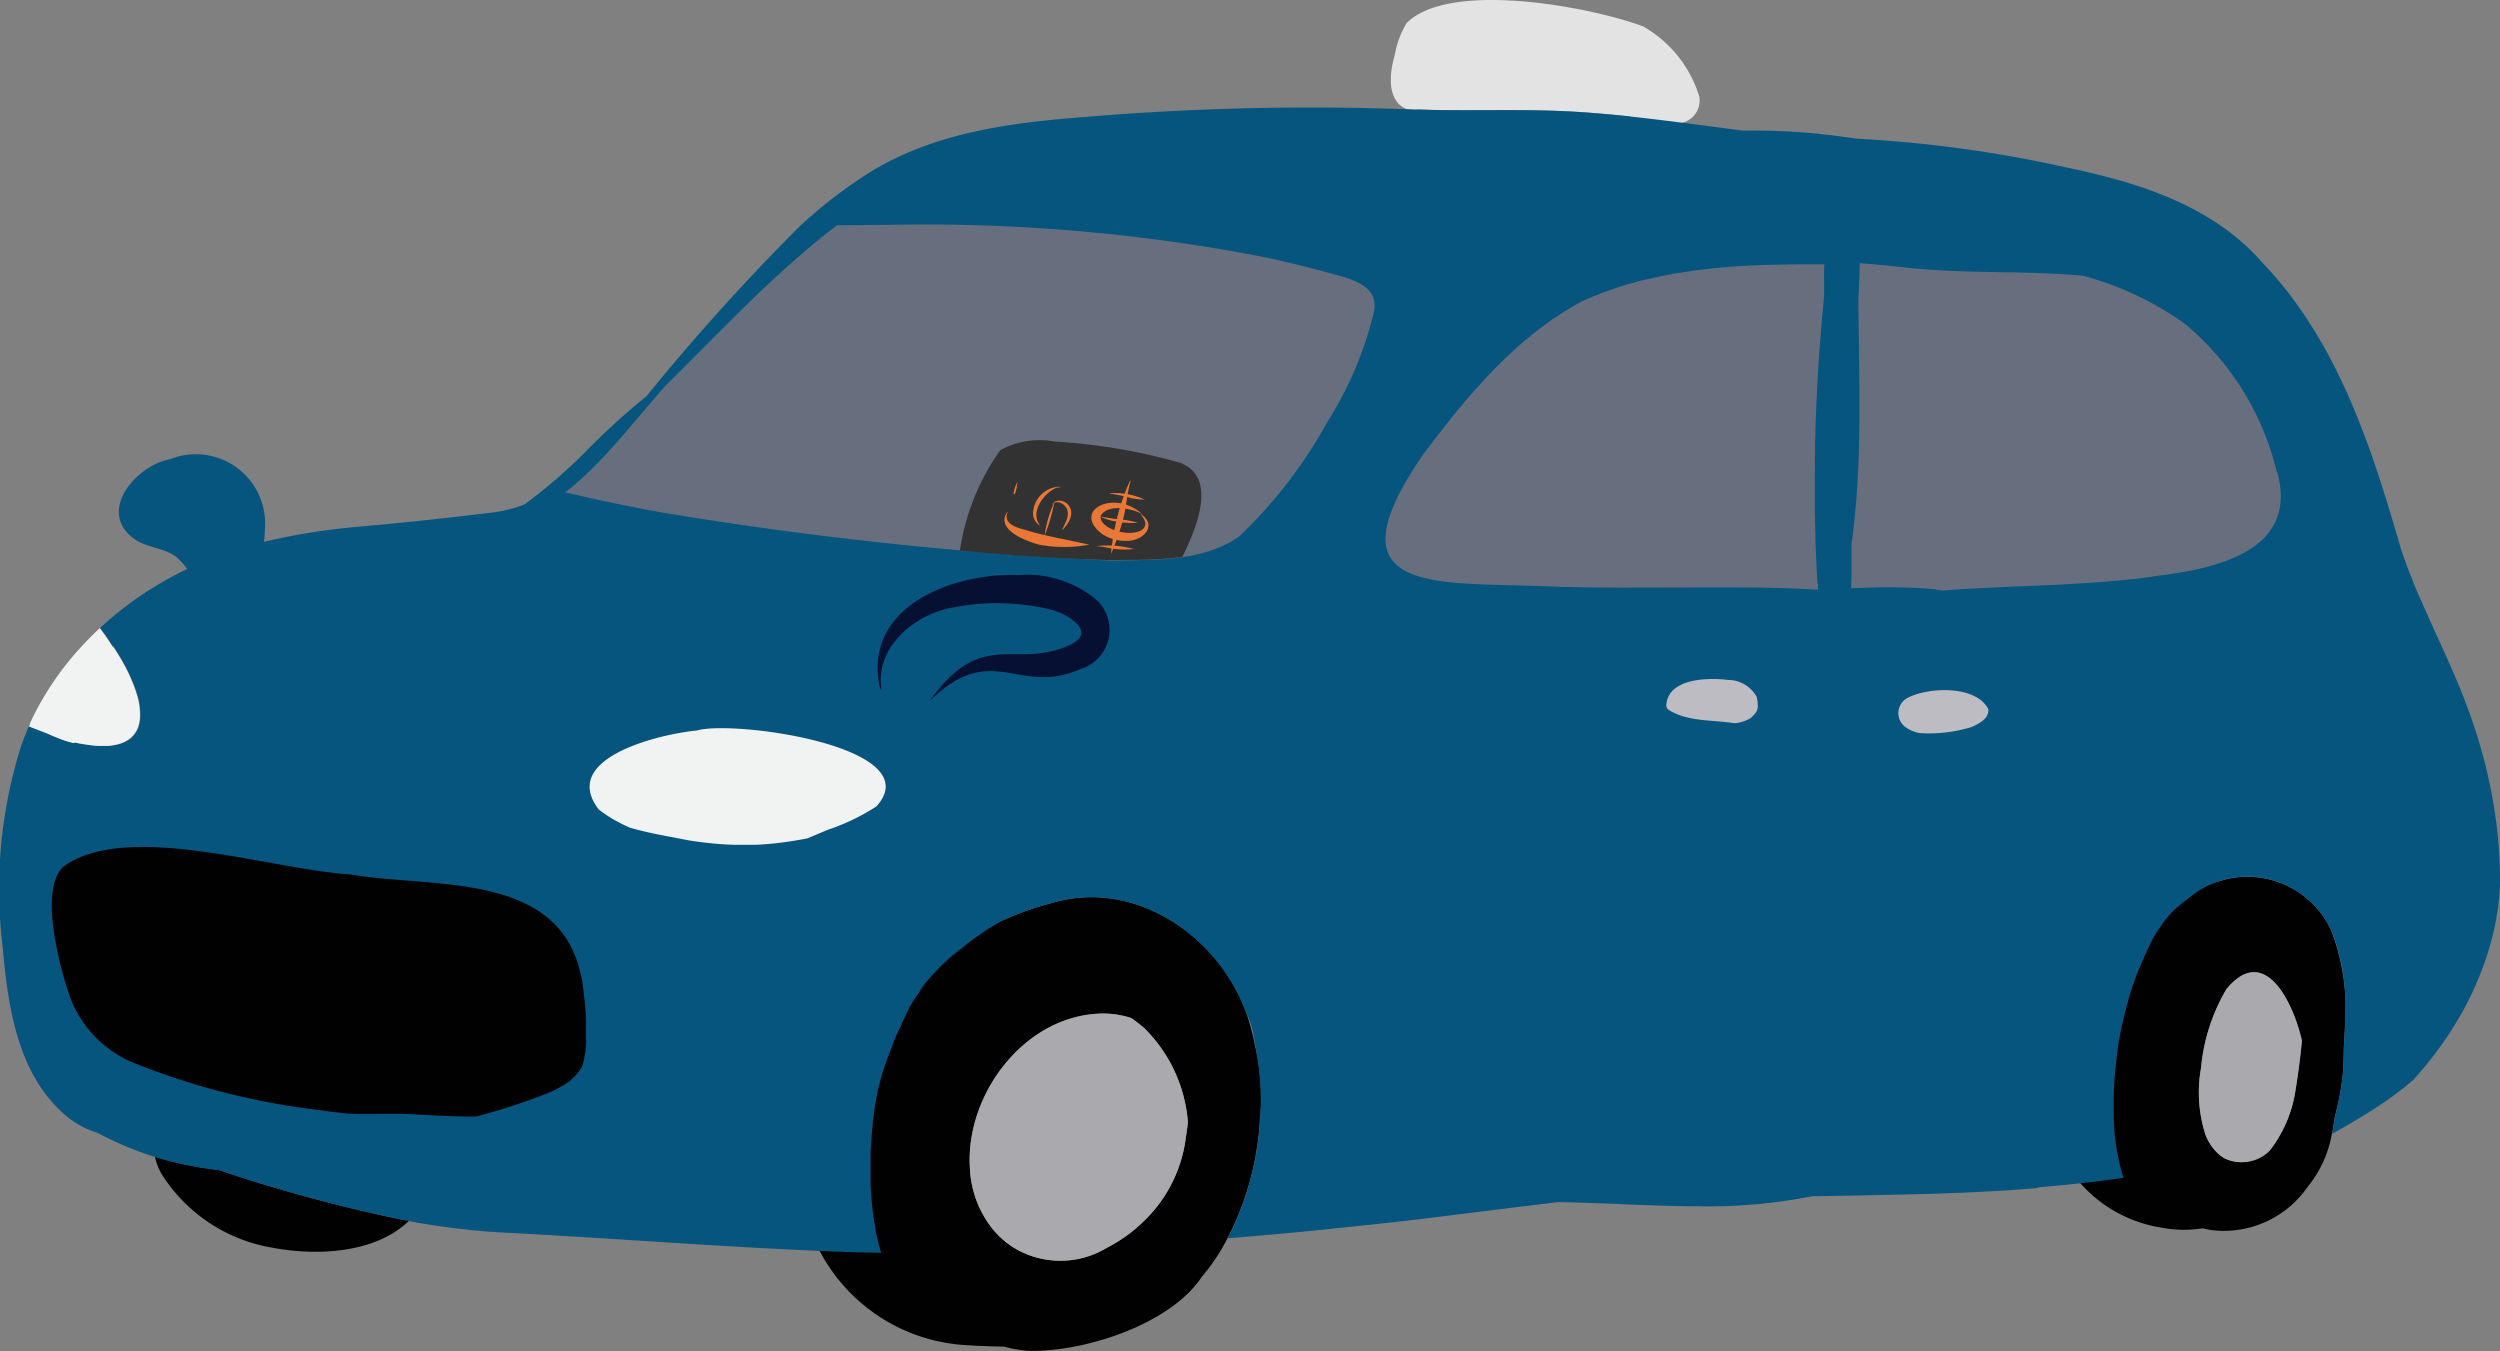
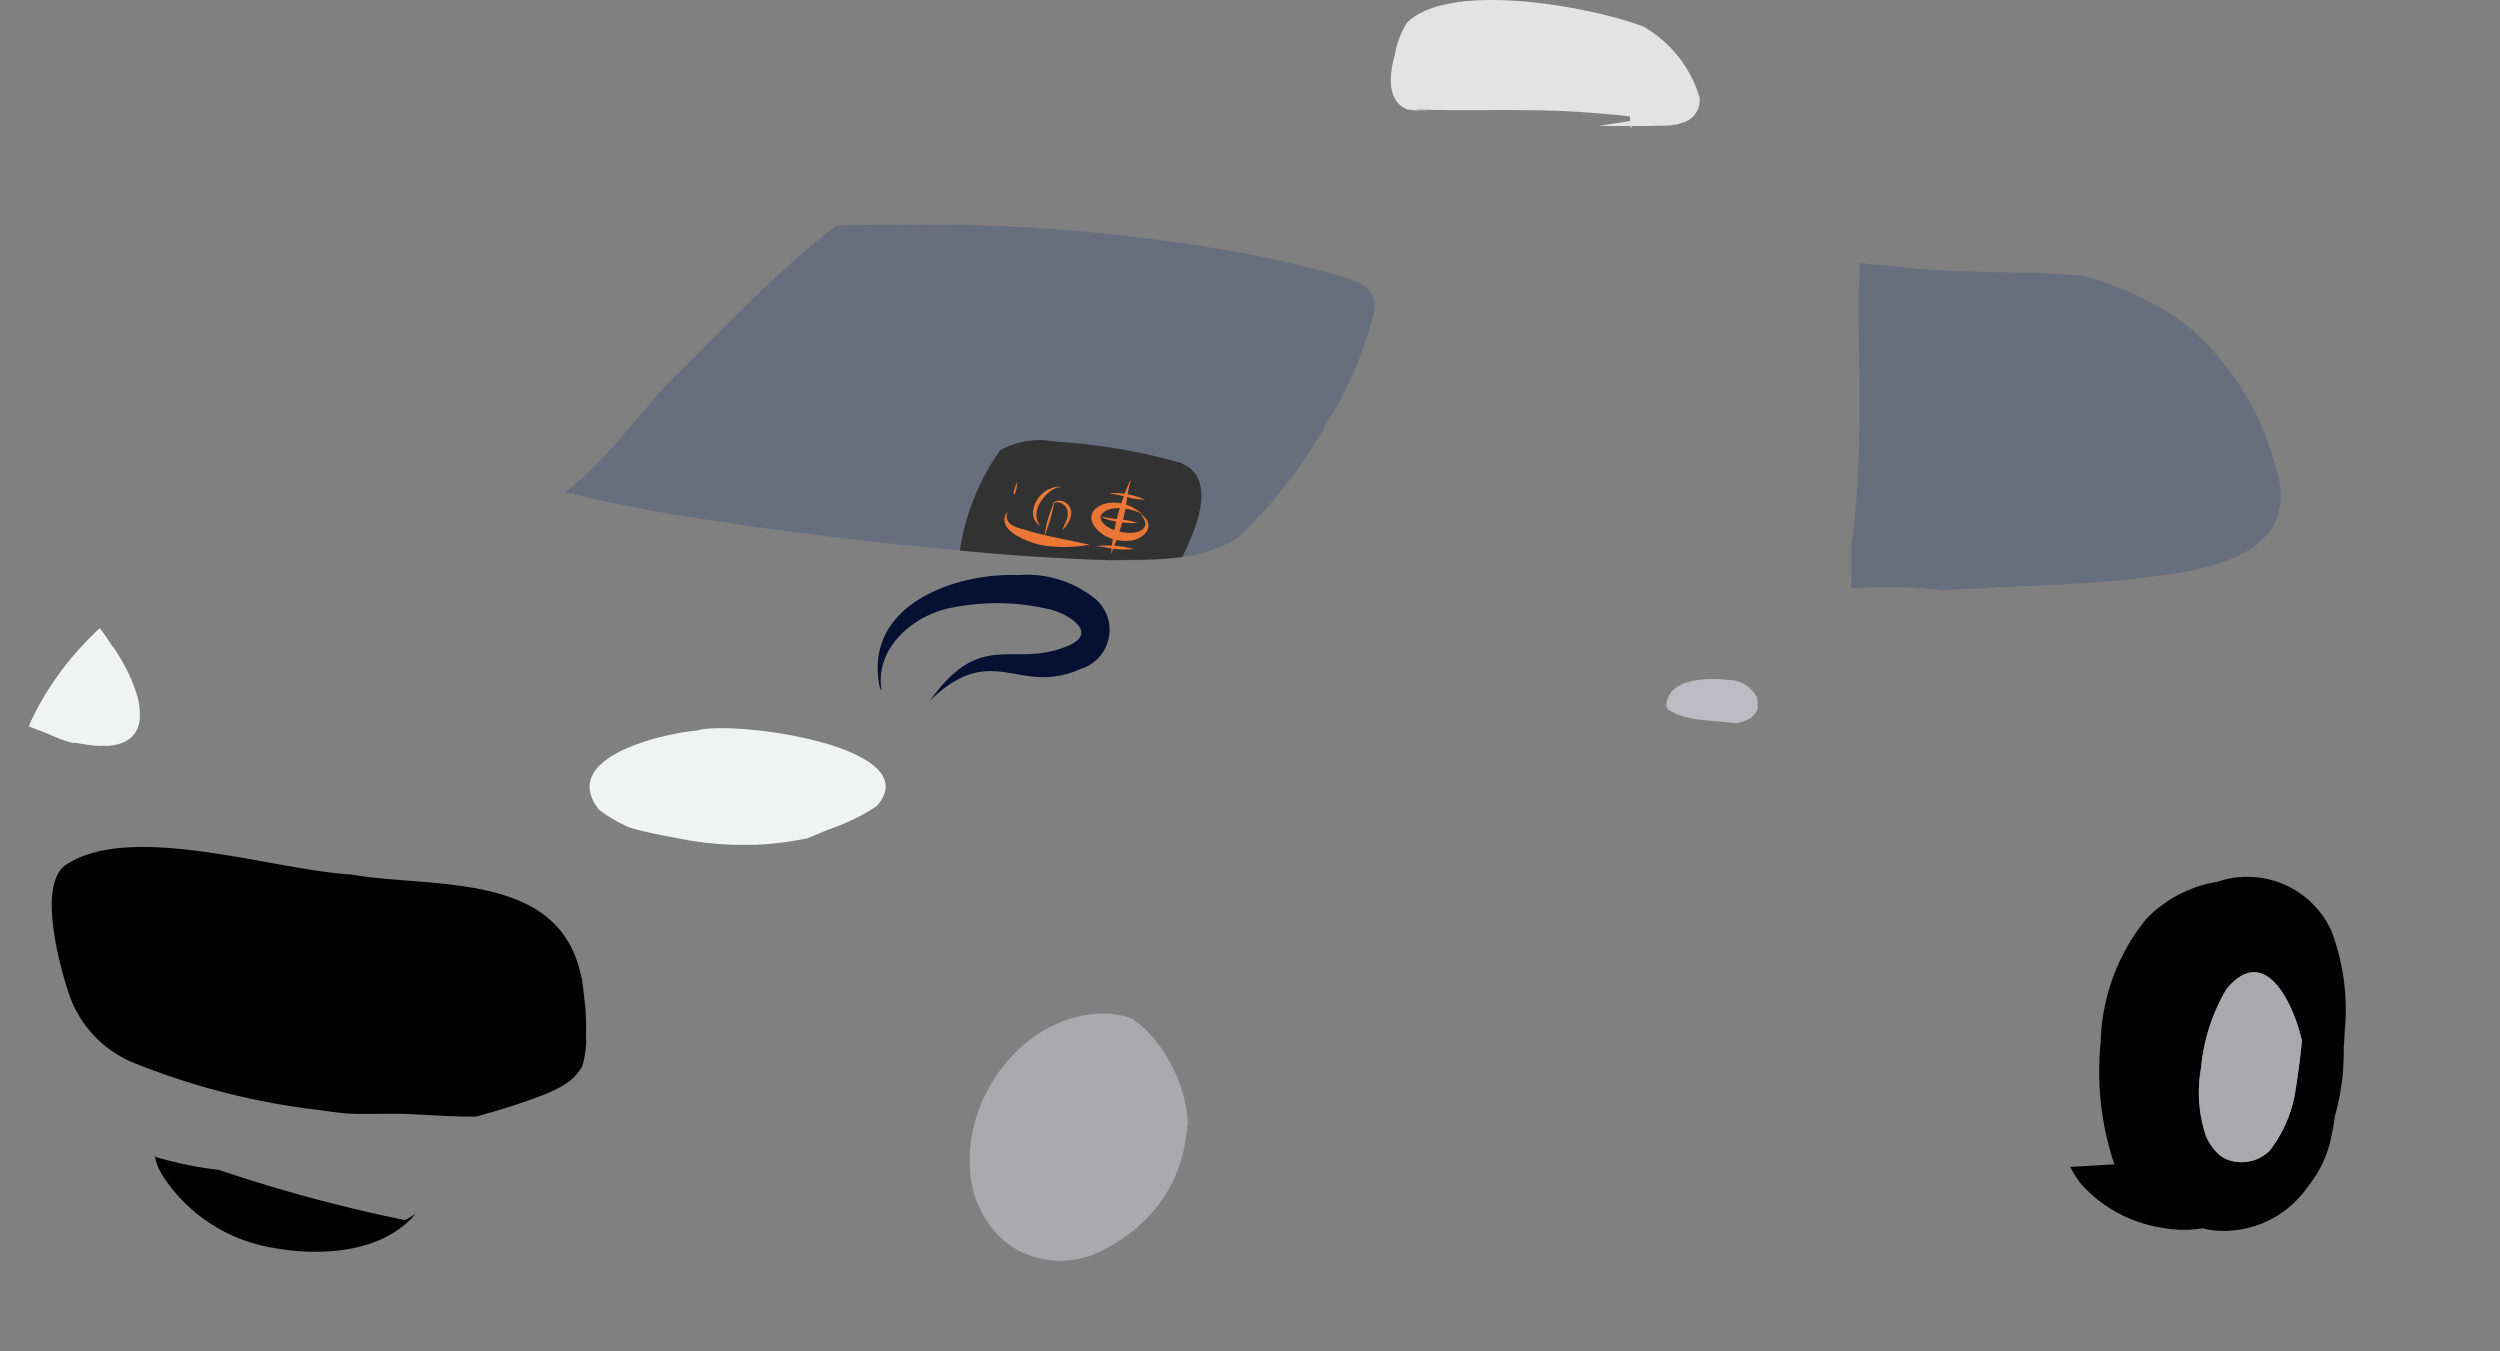
<svg xmlns="http://www.w3.org/2000/svg" id="title_asset2" width="120.781" height="65.277" viewBox="0 0 120.781 65.277">
  <rect x="0" y="0" width="120.781" height="65.277" fill="#808080" stroke="none" />
  <defs>
    <clipPath id="clip-path">
      <rect id="長方形_25293" data-name="長方形 25293" width="120.781" height="65.277" fill="none" />
    </clipPath>
  </defs>
  <g id="グループ_10947" data-name="グループ 10947" clip-path="url(#clip-path)">
    <path id="パス_33966" data-name="パス 33966" d="M489.941,4.692a1.11,1.11,0,0,1-.829,1.238l-.066.024-.067.021-.032.01-.036.01-.067.017h0l-.056.013h0l-.031.007-.016,0-.035.007-.027,0-.032.006-.1.015-.042.005-.021,0-.061.006-.042,0h-.042l-.035,0h-.022l-.069,0h-.2l-.248.008h-.015l-.237.007H487.5l-.159,0-.118,0h-.551l-.013.056-.014.056h-.03c0-.037,0-.074-.007-.111h-.427l-.073,0h-.028l-.192,0h-.052l-.077,0-.133,0-.065,0-.15-.006h0l-.079,0-.212-.011.135-.019.078-.011.233-.034.233-.035.174-.027.07-.011.185-.03.185-.03.184-.03q-.006-.11-.011-.221c-1.029-.109-2.059-.2-3.093-.25-2.138-.1-4.276-.023-6.421-.063l-.847-.025.013,0,.037.01.051.012.035.008h.008l.008,0,.012,0,.009,0,.018,0,.009,0,.016,0,.013,0,.011,0h.006l.013,0,.013,0,.041.005.019,0,.019,0h.007l.032,0,.051,0c.057,0,.116.006.176.006l-.073.008h-.009l-.04,0h-.022l-.058,0h0l-.061,0c-.085,0-.166,0-.243,0l-.042,0-.019,0h-.033l-.031,0h-.014l-.01,0-.054-.008h-.016l-.054-.011-.062-.015-.06-.017L475.9,5.31l-.036-.012-.007,0h0l-.041-.016h0c-.889-.356-.919-1.495-.593-2.616A4.39,4.39,0,0,1,475.8,1.11c2.072-2.066,8.863-.79,11.421.165a5.877,5.877,0,0,1,2.723,3.416" transform="translate(-407.839 0)" fill="#e3e3e3" />
    <path id="パス_33967" data-name="パス 33967" d="M65.347,396.725l-.061.072-.058.065-.018.02-.039.042-.066.068-.014.014-.013.013-.012.011-.014.014-.008.009-.014.014-.009.009c-1.661,1.594-4.484,1.7-6.63,1.292a7.855,7.855,0,0,1-5.227-3.409,2.661,2.661,0,0,1-.443-1.161.924.924,0,0,0,.048.187,17.161,17.161,0,0,0,3.054.625,75.461,75.461,0,0,0,9.008,2.432l.066-.036.016-.009.026-.015.028-.016.062-.036.065-.039q.129-.079.254-.165" transform="translate(-45.262 -338.094)" fill="#010102" />
-     <path id="パス_33968" data-name="パス 33968" d="M293.928,318.381c.05-.333.1-.667.142-1a7.159,7.159,0,0,0-2.1-4.564c-.2-.173-.413-.335-.627-.492a4.393,4.393,0,0,0-1.732-.206c-3.57.26-6.29,3.973-6.075,7.433a5.025,5.025,0,0,0,1.051,2.9l.043.053.055.066q.043.05.087.1l.038.042.039.041.035.037.064.065.037.036.012.011.012.011c.042.04.085.079.128.117l.04.034.043.036.04.033.008.006.073.057.019.014.037.028.051.037.036.026c.037.026.075.052.113.077l.072.046.007,0,.045.027.014.008.054.032.077.044.017.01.018.009.056.03.007,0a4.34,4.34,0,0,0,4.176-.159l.111-.058.082-.045.058-.032q.166-.092.326-.194l.067-.043.044-.029.088-.059.1-.067c.062-.044.123-.088.184-.134l.052-.039q.087-.066.173-.136l.045-.036.064-.053.086-.074.017-.015.072-.064c.069-.062.137-.125.2-.189a6.745,6.745,0,0,0,2.018-3.788m3.63-1.345a14.255,14.255,0,0,1-1.064,4.843q-.049.116-.1.231c-.021.046-.042.092-.063.138q-.061.137-.124.272c-.014.03-.028.061-.043.091-.032.067-.065.134-.1.2l-.069.137-.012.023a9.238,9.238,0,0,1-1.222,1.838h0c-1.554,2.375-5.833,3.7-8.48,3.6a6.744,6.744,0,0,1-1.1-.2c-.625-.011-1.249-.033-1.872-.076l-.125-.008a8.527,8.527,0,0,1-6.915-4.561,10.6,10.6,0,0,1-.591-1.237h0q.4.021.79.038l.041,0,.247.011.318.013q.449.018.9.031l.326.01-.043-.126-.01-.031c-.015-.045-.029-.09-.043-.136s-.03-.1-.045-.148-.029-.1-.043-.148l0-.006c-.012-.044-.024-.088-.036-.131q-.064-.239-.117-.481c-.009-.039-.017-.079-.025-.119-.012-.057-.024-.115-.035-.173s-.019-.1-.028-.146v0c-.008-.041-.015-.082-.022-.123,0-.022-.007-.043-.011-.065-.008-.046-.015-.091-.022-.136s-.014-.087-.02-.131-.012-.086-.018-.13c-.014-.1-.026-.208-.037-.312,0-.023,0-.047-.007-.071,0-.009,0-.018,0-.026q0-.041-.008-.082c-.005-.052-.01-.105-.014-.157s-.007-.092-.011-.138c0-.011,0-.022,0-.032,0-.032,0-.065-.007-.1s0-.045,0-.068,0-.019,0-.029c0-.032,0-.064,0-.1s0-.093-.006-.139c0-.067,0-.133-.006-.2,0-.03,0-.06,0-.091,0-.052,0-.1,0-.157,0-.027,0-.054,0-.081s0-.075,0-.112,0-.1,0-.147,0-.118,0-.176,0-.1.005-.143c0-.005,0-.01,0-.016,0-.047,0-.094.007-.141s.006-.1.009-.156a14.67,14.67,0,0,1,.457-2.795,10.69,10.69,0,0,1,5.534-6.49l.127-.058.1-.043.165-.073.133-.058.27-.114.276-.112h0a14.326,14.326,0,0,1,2.772-1.02c4.186-1.236,8.478,1.922,9.546,5.954q.113.383.191.772l.01.051.008.042v0h0a11.341,11.341,0,0,1,.281,3.448" transform="translate(-236.679 -263.14)" fill="#010102" />
    <path id="パス_33969" data-name="パス 33969" d="M718.245,307.255q-.033-.146-.073-.291c-.446-1.684-1.768-4.374-3.569-2.2a9.1,9.1,0,0,0-1.229,3.81,6.652,6.652,0,0,0,.221,3.253,2.491,2.491,0,0,0,.667.947l.032.026.033.025.033.024.029.02c.027.018.053.036.081.052l.059.034h0a1.935,1.935,0,0,0,2.159-.382,6.268,6.268,0,0,0,1.219-2.741c.142-.853.259-1.716.339-2.579m2.021.3c0,.395-.012.789-.035,1.183a12.373,12.373,0,0,1-.4,2.2c-.035.262-.078.524-.13.782l-.01.048a5.575,5.575,0,0,1-1.171,2.559,4.929,4.929,0,0,1-4.535,2.1,3.744,3.744,0,0,1-.539-.1,5.684,5.684,0,0,1-2-.034,6.57,6.57,0,0,1-3.872-2.107h0c-.026-.033-.052-.067-.077-.1l-.033-.045c-.037-.05-.072-.1-.106-.153l-.028-.043-.036-.057c-.021-.034-.043-.069-.063-.1l-.031-.054-.03-.053c-.04-.072-.078-.145-.115-.219l.1-.006.561-.032q.733-.042,1.466-.088a14.106,14.106,0,0,1-.661-5.9,9.837,9.837,0,0,1,2.2-5.953,6.176,6.176,0,0,1,3.405-1.793l.065-.013a4.463,4.463,0,0,1,5.46,2.34,10.7,10.7,0,0,1,.663,4.844q-.015.4-.047.8" transform="translate(-607.034 -256.983)" fill="#010102" />
    <path id="パス_33970" data-name="パス 33970" d="M341.718,351.417c-.043.335-.092.669-.142,1a6.744,6.744,0,0,1-2.018,3.788q-.1.1-.2.189l-.072.064-.017.015-.086.074-.064.053-.045.036q-.085.07-.173.136l-.052.039c-.06.046-.122.09-.184.134l-.1.067-.088.059-.044.029-.067.043q-.16.1-.326.194l-.058.032-.082.045-.111.058a4.34,4.34,0,0,1-4.176.159l-.007,0-.056-.03-.018-.009-.017-.01-.077-.044-.054-.032-.013-.008-.045-.028-.007,0-.072-.046c-.038-.025-.075-.05-.113-.077l-.036-.026-.051-.038-.037-.028-.019-.014-.073-.057-.008-.006-.04-.033-.043-.036-.04-.034q-.065-.057-.128-.117l-.012-.011-.012-.011-.037-.036-.064-.065-.035-.037-.039-.041-.038-.042q-.044-.048-.087-.1l-.055-.066-.043-.053a5.026,5.026,0,0,1-1.052-2.9c-.215-3.46,2.506-7.173,6.075-7.433a4.388,4.388,0,0,1,1.732.206c.214.157.425.319.627.492a7.158,7.158,0,0,1,2.1,4.564" transform="translate(-284.326 -297.178)" fill="#aaaaae" />
    <path id="パス_33971" data-name="パス 33971" d="M755.973,335.05q.041.145.073.291c-.08.862-.2,1.726-.339,2.579a6.267,6.267,0,0,1-1.219,2.741,1.935,1.935,0,0,1-2.159.382h0l-.059-.034c-.027-.016-.054-.034-.08-.052l-.029-.02-.033-.024-.032-.025-.033-.026a2.489,2.489,0,0,1-.667-.947,6.651,6.651,0,0,1-.221-3.253,9.1,9.1,0,0,1,1.229-3.81c1.8-2.174,3.123.516,3.569,2.2" transform="translate(-644.836 -285.068)" fill="#aaaaae" />
-     <path id="パス_33972" data-name="パス 33972" d="M1.062,67.518q.072-.2.151-.391l.015-.036.031-.076L1.3,66.9c.013-.031.026-.062.04-.092l.056-.129v0c.291.12.588.226.88.343l.36.156v0l.026.009a4.763,4.763,0,0,0,.853.291.09.09,0,0,0,.09-.017c.108.026.218.049.328.068l.037.007.1.017.1.016c.1.015.194.028.29.038l.065.007.064.006.089.007.09.005.059,0h.263l.068,0h.025l.06,0a2.749,2.749,0,0,0,.4-.058l.065-.016.063-.017.082-.026L5.9,67.5l.018-.007.05-.02A1.281,1.281,0,0,0,6.557,67l.015-.023.017-.029h0l.026-.045.024-.047c.013-.026.024-.052.035-.079s.015-.037.021-.056h0c.006-.015.011-.03.015-.045l.007-.023c0-.016.009-.033.014-.05s.01-.041.015-.062v0c0-.018.007-.036.01-.055s.01-.054.013-.083,0-.038.007-.058c0,0,0-.007,0-.01,0-.022,0-.044.006-.066a3.292,3.292,0,0,0-.116-1.011l-.02-.069c-.018-.059-.036-.117-.056-.176-.009-.027-.018-.054-.027-.081l-.016-.047-.026-.072q-.124-.341-.279-.667l-.051-.105-.053-.106-.027-.052-.027-.053-.055-.1-.054-.1q-.117-.21-.244-.414l-.063-.1,0,0L5.6,63c-.041-.063-.082-.124-.124-.186l-.018.019a9.333,9.333,0,0,0-.621-.9l.065-.06.075-.069a16.745,16.745,0,0,1,3.494-2.433q.284-.15.573-.289a3.5,3.5,0,0,0-.553-.6c-.617-.45-1.46-.418-2.07-.9-1.719-1.323.176-3.51,1.79-3.8a3.35,3.35,0,0,1,4.586,3.4,3.81,3.81,0,0,1-.051.593,31.174,31.174,0,0,1,4.645-.739q3.218-.288,6.425-.684a6.189,6.189,0,0,0,1.525-.389,25.345,25.345,0,0,0,2.933-2.528,33.6,33.6,0,0,1,2.956-2.694A106.825,106.825,0,0,1,38.663,42.5q.124-.114.251-.227a22.917,22.917,0,0,1,2.964-2.259c3.113-1.986,6.843-2.485,10.452-2.76a130.135,130.135,0,0,1,15.653-.381l.4.011.848.025c2.144.04,4.282-.038,6.421.063,1.034.052,2.065.141,3.093.25l.174.019.613.069.337.04.1.012h0l.259.031.094.011.242.03.346.043.364.046c.985.126,1.969.259,2.954.383a31.466,31.466,0,0,1,4.944.315l.594.08h0a60.765,60.765,0,0,1,9.98,1.366c3.487.723,7.1,1.822,9.527,4.586a18.387,18.387,0,0,1,1.429,1.681c.049.065.1.13.146.2q.36.49.689,1,.085.132.168.264.239.381.462.771c.032.056.064.112.1.169l.047.083.094.17h0c.032.057.062.114.093.172l.044.082.092.173h0l.111.215h0q.082.162.163.325c.054.109.107.219.16.328q.419.877.784,1.782l.091.226q.09.227.178.454t.173.457q.3.8.566,1.615.077.232.153.465l.075.233q.074.233.147.466t.145.466q.108.35.212.7.07.234.138.467l.137.467q.068.233.135.466.156.461.329.914.074.194.151.387c.034.086.069.172.1.257l.052.128.107.256.054.128c.032.076.065.152.1.227q.1.226.2.452h0q.15.338.3.675l.306.673h0c.209.458.418.916.622,1.377q.175.394.343.792.21.5.405,1,.051.133.1.266t.1.267l.049.135c.032.09.063.179.095.269l.046.135q.069.2.135.407.044.136.086.272.064.2.124.41.041.137.079.275t.076.276q.038.138.073.276.054.208.1.416.034.139.065.278t.062.279c.02.093.04.186.058.28q.043.21.082.421c.017.094.034.187.05.281s.032.188.047.282.029.188.043.282.027.189.04.283.025.188.036.283.023.189.033.284q.023.213.042.426.013.142.024.285t.02.285q.009.143.016.285c.007.142.013.285.017.428q.009.285.009.571,0,.072,0,.143c0,.048,0,.1,0,.143q-.006.133-.014.267c-.008.126-.019.252-.031.378q-.025.259-.061.517c0,.025-.007.049-.011.074q-.037.254-.084.507l-.011.057c-.013.068-.026.136-.04.2l-.024.114c-.015.067-.03.135-.046.2l-.028.116q-.042.175-.09.348-.071.261-.152.52-.038.122-.079.244c-.042.124-.085.248-.13.371-.02.054-.04.108-.06.162q-.167.443-.363.877c-.034.075-.069.151-.1.225q-.113.24-.234.476-.062.121-.126.241-.126.236-.26.468-.067.116-.135.231-.247.414-.518.813-.225.332-.464.653l-.1.128-.146.19c-.049.063-.1.126-.149.188s-.1.124-.151.186-.1.122-.153.183l-.1.121c-.1.121-.209.239-.315.356h0q-.207.182-.424.356l-.091.073-.049.038-.075.059-.066.051-.095.072-.006.005-.133.1-.007.005-.093.067-.087.063q-.13.093-.262.184c-.22.152-.444.3-.67.443l-.134.084-.046.029c-.531.331-1.073.643-1.612.947-.03.011-.059.021-.089.03,0-.009,0-.017.005-.026.053-.259.1-.52.13-.782a12.389,12.389,0,0,0,.4-2.2q.029-.5.034-1c0-.027,0-.054,0-.082,0-.071.008-.142.008-.213.017-.229.029-.459.038-.689,0-.006,0-.012,0-.018,0-.078.007-.156.008-.234a1.2,1.2,0,0,0,.006-.162.078.078,0,0,0-.007-.027q0-.11,0-.219a1.266,1.266,0,0,0,.014-.147.089.089,0,0,0-.013-.048,9.115,9.115,0,0,0-.674-3.988,4.463,4.463,0,0,0-5.46-2.34l.031-.006-.045.016c-.057.02-.111.045-.166.069l-.112.049c-.032.01-.063.021-.094.034a2.772,2.772,0,0,0-.388.193c-.031.019-.063.036-.094.055l-.088.057c-.053.036-.1.075-.156.112s-.112.077-.165.119q-.048.039-.1.081l-.042.032-.12.091h0c-.062.045-.126.09-.185.139s-.112.1-.169.146-.119.1-.177.147l0,0h0l-.014.012h0l0,0,0,0h0l0,0a1.936,1.936,0,0,0-.143.142c-.045.049-.091.1-.135.149s-.089.111-.136.165-.1.116-.144.177-.083.126-.125.189l-.013.019c-.036.054-.076.106-.112.16s-.071.112-.106.168-.069.109-.1.164-.069.127-.1.191l-.007.014h0c-.026.052-.053.1-.079.157a.092.092,0,0,0-.007.016l-.027.057,0,0v0c-.036.078-.075.154-.112.231s-.079.168-.115.253c-.03.069-.057.139-.084.209-.076.161-.147.324-.215.489l-.021.052-.042.1-.04.1,0,.008-.036.1c-.019.049-.036.1-.054.148l-.03.085c-.019.053-.037.107-.055.16l-.041.126-.039.122q-.044.141-.086.282l-.027.092c-.1.353-.192.708-.272,1.061l-.034.15q-.046.208-.088.414l-.025.124c-.008.041-.017.082-.025.123l-.032.163q-.037.259-.07.521c-.008.065-.016.131-.024.2s-.016.131-.023.2c-.005.044-.01.088-.015.132s-.008.07-.011.105q-.03.279-.053.558c-.005.057-.01.114-.014.171,0,.008,0,.017,0,.026q-.007.087-.012.174c0,.047-.006.094-.009.141s-.007.12-.009.18c0,.021,0,.043,0,.064,0,.078-.007.157-.009.235,0,.041,0,.083,0,.124s0,.093,0,.139q0,.046,0,.091c0,.041,0,.081,0,.122q0,.122,0,.243c0,.08,0,.16,0,.239q.006.179.015.358c0,.04,0,.079.007.119q.008.119.018.238c0,.04.007.079.011.119,0,.024,0,.048.007.072q.016.162.038.323c0,.026.007.052.01.078q.016.118.035.235c.006.039.012.078.02.117.01.056.02.112.031.168l.011.055.005.026c.007.034.014.067.021.1q.024.116.052.232l.019.076.009.038c.013.052.026.1.04.154l.019.071.012.044c.014.05.029.1.044.149v0c.007.024.015.049.023.074s.021.068.032.1h0l-.07.01h0l-.084.011-.179.025-.238.033-.217.029-.09.012-.063.008-.149.019-.214.027-.193.023-.237.028-.222.025-.067.008-.2.021q-.351.038-.7.073l-.335.032-.275.026h0l-.467.04-.028,0h-.014L98.363,89l-.41.032-.24.017-.465.033-.165.012-.29.019-.29.018h-.023l-.144.008-.136.008-.568.031-.123.006-.218.011H95.28l-.7.032-.094,0-.429.017-.164.007h-.018l-.329.012-.42.014-.1,0-.245.007-.906.025h-.012l-.1,0c-1.412.035-2.823.058-4.229.082a25.922,25.922,0,0,1-5.541.483c-2.238-.008-4.488-.168-6.73-.2-2.338.281-4.675.577-7.012.864l-1.177.131-.513.056-.463.05-.689.072h-.006l-.681.07-.029,0L63.969,91l-.59.058-.315.03-.519.049q-1.617.152-3.236.285h0l.012-.023.069-.137c.033-.067.066-.133.1-.2.015-.03.029-.06.043-.091q.064-.136.124-.272c.021-.046.042-.092.063-.138q.052-.115.1-.231a14.255,14.255,0,0,0,1.064-4.843,12.458,12.458,0,0,0-.194-3.108l-.007-.064a.644.644,0,0,0-.013-.079c0-.015-.007-.031-.009-.046-.012-.074-.022-.15-.036-.224s-.026-.148-.038-.223-.026-.148-.042-.222l-.023-.11c-.008-.037-.018-.072-.028-.108l0,.007c-.035-.124-.066-.249-.11-.37s-.1-.232-.147-.347c-.034-.079-.064-.159-.1-.239s-.069-.159-.1-.238l-.023-.049c-1.487-3.48-5.37-5.972-9.165-4.851a14.326,14.326,0,0,0-2.772,1.02l.252-.1-.083.04c-.064.032-.124.07-.185.107s-.133.074-.2.113-.134.085-.2.129l-.041.028-.1.068,0,0,0,0c-.047.032-.094.063-.141.095l-.143.1q-.1.07-.2.144c-.065.05-.134.1-.2.146l-.2.16c-.033.026-.065.053-.1.081s-.065.053-.1.078l-.078.059,0,0-.024.019v0c-.078.061-.154.124-.231.186l0,0,0,0-.005,0h0l-.015.012c-.054.044-.107.089-.159.134s-.109.1-.163.15h0c-.064.058-.129.118-.192.177s-.125.117-.184.18c-.162.174-.325.348-.486.523a3.67,3.67,0,0,0-.286.36c-.046.065-.093.13-.137.2-.02.031-.038.063-.058.094l-.053.081c-.022.033-.044.065-.067.1a4.943,4.943,0,0,0-.281.426,5.1,5.1,0,0,0-.238.471c-.054.12-.113.238-.169.357-.028.06-.053.12-.079.181s-.058.132-.089.2l0-.009c-.045.093-.09.186-.133.28-.035.078-.066.157-.1.237s-.064.165-.094.249-.053.149-.078.225a11.568,11.568,0,0,0-.826,3.167c-.073.6-.126,1.213-.151,1.827,0,.045,0,.09,0,.135s0,.08,0,.121,0,.084,0,.126v.015c0,.051,0,.1,0,.154s0,.1,0,.151c0,.027,0,.055,0,.082,0,.046,0,.091,0,.137v0c0,.051,0,.1,0,.154,0,.019,0,.038,0,.057s0,.067,0,.1,0,.047,0,.07,0,.055,0,.082,0,.085,0,.128,0,.086.006.13.005.1.009.157c0,.006,0,.011,0,.017,0,.027,0,.054.005.082s.005.079.008.119.008.1.012.149.01.118.016.177h0l0,.017q.01.1.021.2.014.13.031.261c.007.049.013.1.02.147s.012.084.018.126c0,.017.005.035.008.052.007.043.013.085.02.127.009.06.02.119.03.179.007.041.015.083.023.124l0,.01,0,.015,0,.023.016.082,0,.023c0,.009,0,.018.005.026.008.042.017.084.026.126s.02.092.03.138c0,.018.008.036.012.054l.016.066.007.028q.011.046.023.093h0l0,.012c.007.028.013.055.021.082.013.051.026.1.04.152s.026.1.04.143.031.107.047.16h0l-.467-.013h0L41.58,92.1l-.067,0-.055,0-.565-.019-.6-.025-.046,0-.053,0-.6-.025q-1.258-.056-2.515-.125l-.054,0h0l-.658-.036-.164-.009c-3.915-.222-7.828-.506-11.743-.71q-.259-.013-.517-.029a35.84,35.84,0,0,1-4.177-.531l-.191-.035a75.425,75.425,0,0,1-9.012-2.433,15.826,15.826,0,0,1-5.731-1.735l-.115-.062a4.332,4.332,0,0,1-1.3-.646C.868,83.724.385,80.29.124,77.3a22.883,22.883,0,0,1,.937-9.786" transform="translate(0 -31.595)" fill="#05557e" />
    <path id="パス_33973" data-name="パス 33973" d="M310.146,197.44a1.974,1.974,0,0,1-.591,3.484c-3.012,1.343-4.231-1.419-7.278,1.529,2.563-3.585,4.092-1.441,6.821-2.716,1.313-.66-.328-1.569-1.11-1.711a10.956,10.956,0,0,0-4.534-.085c-1.9.3-3.867,1.942-3.513,4.012-.109-.083-.142-.439-.164-.629-.387-3.6,3.817-5.049,6.765-4.936a5.262,5.262,0,0,1,3.6,1.051" transform="translate(-257.35 -168.604)" fill="#051033" />
    <path id="パス_33974" data-name="パス 33974" d="M43.494,298.652c0,.062-.006.123-.011.184,0,.019,0,.038,0,.057-.006.075-.014.15-.022.223-.007.055-.013.11-.022.164-.005.035-.011.07-.016.1a.034.034,0,0,0,0,0q-.008.046-.017.091l0,.016c-.006.031-.012.061-.018.091a.008.008,0,0,1,0,0c-.006.03-.013.059-.02.088s-.021.084-.032.126l-.01.038-.013.046q-.01.034-.021.068a2.343,2.343,0,0,1-.333.449l-.034.035-.016.016-.016.016-.051.049-.053.048-.045.038c-.059.05-.122.1-.187.144l-.054.037-.054.036-.006,0-.054.034-.06.036-.061.036a6.172,6.172,0,0,1-.694.334l-.172.067-.106.041-.158.06-.143.053-.257.093-.131.046-.072.025-.07.024-.149.051q-.195.066-.39.13l-.16.051-.255.08-.182.056q-.34.1-.683.2l-.056.016q-.208.058-.418.113l-.286,0h-.165q-.246,0-.493-.008l-.329-.011c-.274-.01-.548-.025-.823-.039l-.329-.018-.143-.008-.428-.022-.3-.014-.151-.006-.171-.006-.141,0-.128,0q-.189,0-.377,0h-.156l-.143,0q-.3.007-.605.008H32.78q-.295,0-.59-.009l-.2-.006c-.465-.052-.931-.1-1.39-.172a34.768,34.768,0,0,1-8.843-2.231,5.518,5.518,0,0,1-3.178-3.157c-.494-1.384-1.672-5.591-.177-6.492,3.157-2.036,9.952.278,13.745.5,3.857.674,9.908-.183,11.055,4.726l.034.127,0,.018.025.1c.01.038.019.076.028.114l.016.123c.014.111.029.224.043.337.008.062.016.124.023.187s.018.152.026.228c0,.043.009.085.014.128s.009.09.014.135.008.081.012.122c0,.021,0,.042.006.062s.005.058.007.086c.01.113.018.227.026.34,0,.022,0,.045,0,.068q0,.068.007.136l0,.068c0,.023,0,.045,0,.068,0,.04,0,.08,0,.119s0,.1,0,.157,0,.084,0,.126,0,.089,0,.133c0,.087,0,.174-.008.259v.006" transform="translate(-15.169 -248.416)" fill="#010102" />
    <path id="パス_33975" data-name="パス 33975" d="M229.4,78.9c1,.342,3,.508,2.669,2.045a17.7,17.7,0,0,1-2.271,5.343,22.743,22.743,0,0,1-4.24,5.494c-1.777,1.235-4.084,1.108-6.159,1.165a187.985,187.985,0,0,1-21.682-2.32l-.591-.106-.369-.069-.331-.064-.094-.019-.31-.062-.368-.075c-.588-.121-1.174-.248-1.76-.379l-.424-.1-.455-.1-.019,0,.013-.01q.207-.163.406-.332l.1-.085.012-.01.142-.125.152-.137.082-.075.12-.112.161-.154,0,0,.094-.091q.094-.091.185-.184l.092-.093q.137-.14.272-.282l.133-.141h0l.133-.144.088-.1,0,0q.13-.142.258-.286l.087-.1q.2-.22.387-.443l.128-.149.043-.05q.246-.286.49-.575l.134-.157c.316-.374.633-.747.956-1.115l.074-.084.148-.167c1.007-.993,2-2.006,3-3q.281-.279.563-.557l.077-.076.241-.236q.283-.276.569-.549l.154-.147.058-.055.24-.226c.644-.6,1.3-1.193,1.971-1.76l.135-.113.184-.153.223-.183.205-.165.207-.164q.207-.164.417-.323l.645-.007,1.933-.016h0a85.813,85.813,0,0,1,17.889,1.526c.937.195,1.869.411,2.793.66" transform="translate(-165.695 -65.86)" fill="#676f7e" />
-     <path id="パス_33976" data-name="パス 33976" d="M494.124,105.419q.009.15.019.3-.412-.023-.824-.041l-.3-.012-.32-.012-.382-.012-.237-.007-.714-.016-.317-.005-.206,0-.354,0-.678-.005-.413,0h-.781c-1.3,0-2.6.013-3.9.009h-.27l-.735-.005-.214,0-.5-.007-.285-.005-.285-.006-.163,0-.3-.008-.112,0-.255-.008-.252-.009-.412-.016c-5.31-.215-10.546.443-5.894-6.348,2.138-2.844,4.522-5.74,7.714-7.429q.172-.077.344-.151l.12-.05.041-.017.036-.015.058-.023.086-.034.2-.079.152-.058.1-.036q.13-.048.261-.093l.155-.053.051-.017.048-.016q.293-.1.588-.182l.073-.021q.218-.062.437-.12l.077-.02.042-.011.069-.018.02,0,.062-.015q.692-.17,1.394-.293l.09-.016c.523-.09,1.049-.163,1.579-.221l.214-.023.271-.027.12-.011.288-.025.13-.01q.323-.025.647-.045l.253-.015.046,0,.13-.007.442-.02.125,0,.287-.01.109,0q.673-.021,1.347-.028l.181,0,.451,0h.563c0,.008,0,.015,0,.023,0,.056-.006.113-.007.17s0,.128-.006.193,0,.126,0,.189q0,.178,0,.356c0,.033,0,.066,0,.1,0,.01,0,.021,0,.031,0,.051,0,.1,0,.153,0,.11,0,.22,0,.33q-.117,1.184-.206,2.375c0,.038-.006.075-.008.113q-.079,1.074-.132,2.152-.008.166-.016.332-.021.461-.038.922c-.005.142-.01.285-.014.427q-.013.427-.022.854,0,.118,0,.237-.015.83-.014,1.661,0,.172,0,.344,0,.251,0,.5,0,.142,0,.283c0,.068,0,.137,0,.2,0,.031,0,.063,0,.095q.012.66.035,1.319c0,.026,0,.051,0,.077q0,.134.01.267v.016q.019.485.045.97c0,.019,0,.038,0,.057q.016.3.035.61c0,.034,0,.067.006.1" transform="translate(-406.302 -77.231)" fill="#676f7e" />
    <path id="パス_33977" data-name="パス 33977" d="M652.823,100.058c1.032,3.792-2.935,4.649-5.8,5l-.149.024-.1.015-.223.032-.1.013-.087.011q-.219.028-.451.054l-.08.009-.312.033-.092.009c-.262.026-.532.05-.81.072l-.142.011-.175.013-.167.012-.366.026-.135.009-.136.009-.152.01c-.313.02-.63.039-.948.056l-.154.008-.474.025-.091,0-.54.027h-.03l-.384.019-.1,0-.176.008-.061,0-.038,0-.428.02-.138.006-1,.049-.229.012-.588.032-.09,0-.185.011-.1.006c-.217.013-.42.027-.608.042l-.067.005-.13.011-.063.006-.067.006q-.292-.048-.586-.08l-.071-.007q-.18-.019-.36-.033l-.062,0-.062,0a27.91,27.91,0,0,0-2.818-.006c-.152,0-.306.008-.459.016,0-.032,0-.065,0-.1s0-.069,0-.1c0-.119.008-.237.01-.356,0-.038,0-.077,0-.115s0-.081,0-.122q0-.1,0-.194c0-.08,0-.159,0-.239q0-.081,0-.163c0-.067,0-.134,0-.2s0-.1,0-.156q0-.178,0-.357c0-.006,0-.011,0-.017l.015-.105.013-.094c.007-.05.013-.1.02-.149q.023-.178.044-.357.018-.147.034-.294l0-.024c.011-.1.022-.2.032-.3,0-.034.007-.067.01-.1q.047-.477.082-.955.007-.089.013-.179c.005-.075.01-.151.015-.226q.015-.237.028-.475,0-.065.007-.131c0-.037,0-.074.006-.111,0-.069.007-.138.01-.208q.009-.2.017-.407.006-.16.011-.321,0-.1.006-.2c0-.088.005-.175.007-.263,0-.067,0-.133,0-.2q.007-.36.012-.72,0-.131,0-.262c0-.006,0-.011,0-.017,0-.109,0-.217,0-.326s0-.208,0-.312c0-.009,0-.019,0-.028q0-.361,0-.721,0-.132,0-.265,0-.331-.007-.663c0-.111,0-.221,0-.332-.013-1.039-.032-2.078-.042-3.117,0-.01,0-.02,0-.029v0q.007-.106.013-.212c0-.06.007-.12.01-.18q.01-.2.019-.394c0-.059.005-.117.007-.176,0-.022,0-.043,0-.065,0-.083.006-.165.008-.247q.006-.212.01-.425h0l.739.064.11.01.111.01.162.015q.465.044.927.093c2.735.329,5.513.169,8.256.378l.091.007.111.009.11.009.158.014.119.032.1.027.12.034.167.05.2.063.13.042q.179.059.356.122l.013,0,.124.046.163.061q.407.155.8.333l.158.072.133.062q.223.105.443.218l.075.038q.124.065.247.131l.048.026.159.088.127.073,0,0,.144.084q.21.124.416.255l.038.024q.355.227.693.473a13.326,13.326,0,0,1,4.4,7.12" transform="translate(-542.801 -77.238)" fill="#676f7e" />
    <path id="パス_33978" data-name="パス 33978" d="M573.511,233.179c.03.265-.164.449-.344.616a1.822,1.822,0,0,1-.774.247c-1.085-.169-2.3-.063-3.217-.665a.432.432,0,0,1-.087-.162c.044-1.344,1.986-1.388,2.992-1.264a1.574,1.574,0,0,1,1.379.821,1.926,1.926,0,0,1,.051.407" transform="translate(-488.589 -199.101)" fill="#bcbcc2" />
-     <path id="パス_33979" data-name="パス 33979" d="M652.711,236.67c.024.43-.389.66-.785.844a6.927,6.927,0,0,1-2.554.3,1.711,1.711,0,0,1-.685-.3.835.835,0,0,1,.148-1.413c1.022-.514,3.287-.6,3.876.563" transform="translate(-556.648 -202.399)" fill="#bcbcc2" />
    <path id="パス_33980" data-name="パス 33980" d="M206.533,248.83c1.648-.549,11.312.741,8.717,3.651a10.277,10.277,0,0,1-2.341,1.129c-.332.137-.666.279-1,.419-.354.069-.7.129-1.055.178l-.105.014c-.3.041-.61.073-.919.095l-.1.007q-.145.01-.291.016l-.115,0h-.017l-.1,0-.088,0-.191,0h-.062q-.231,0-.467,0l-.073,0-.233-.009-.136-.007a17.047,17.047,0,0,1-1.793-.2l-.354-.068-.178-.034-.447-.084-.269-.052-.269-.054-.179-.037-.224-.049-.134-.031q-.262-.06-.521-.13l-.046-.013q-.114-.031-.227-.065-.191-.084-.377-.177l-.026-.013a6.71,6.71,0,0,1-.634-.362l-.023-.015-.046-.03-.045-.03-.09-.062q-.125-.088-.246-.184c-1.928-2.5,2.974-3.64,4.7-3.811" transform="translate(-172.901 -213.526)" fill="#f1f2f2" />
    <path id="パス_33981" data-name="パス 33981" d="M9.9,219.255l.022-.049,0-.006.007-.016.006-.012,0-.007,0-.007.035-.077,0-.01,0-.009,0,0,.016-.035.006-.012.016-.033.026-.055h0a14.388,14.388,0,0,1,2.2-3.3c.036-.042.074-.084.112-.125q.391-.433.814-.837l.039-.037.08-.076.029-.027.01-.01a9.308,9.308,0,0,1,.621.9l.016-.017c.042.062.084.124.124.186l.063.1,0,0,.063.1q.127.2.244.414l.054.1.055.1.027.053.027.052.053.106.051.105q.154.327.279.667l.026.072.016.047c.009.027.019.054.027.081.02.058.038.117.056.176l.021.069a3.291,3.291,0,0,1,.116,1.011c0,.022,0,.045-.006.066,0,0,0,.007,0,.01,0,.02,0,.039-.007.058s-.008.056-.013.083-.007.037-.01.055v0c0,.021-.009.042-.015.062s-.009.034-.014.05l-.007.023c0,.015-.01.03-.015.045h0c-.007.019-.014.038-.021.056s-.022.053-.035.079l-.024.047-.026.045h0l-.018.029-.015.023a1.28,1.28,0,0,1-.589.472l-.05.02-.018.007-.051.018-.082.026-.063.017-.065.016a2.746,2.746,0,0,1-.4.058l-.06,0h-.025l-.068,0H13.32l-.059,0-.09-.005-.089-.007-.064-.006-.065-.007c-.1-.01-.193-.023-.29-.038l-.1-.016-.1-.017L12.4,220.1l-.072-.014-.066-.014-.075-.016-.055-.013-.019,0a.09.09,0,0,1-.09.018,4.674,4.674,0,0,1-.829-.281l-.053-.018v0l-.357-.155c-.292-.117-.589-.224-.88-.343" transform="translate(-8.5 -184.167)" fill="#f1f3f3" />
    <path id="パス_33982" data-name="パス 33982" d="M338.551,151.8c1.512.661.91,2.688,0,4.5h0l-.05.007-.078.011-.038,0-.114.014c-.094.011-.188.021-.282.03.02-.054.04-.108.06-.162l-.06.162h0l-.183.017H337.8l.061-.005-.269.021.112-.008-.107.008-.215.013-.216.011-.216.009-.216.007h-.043l-.242.006-.121,0-.239,0h0l-.318.005h-.041l-.149,0-.442.01c-2.409-.061-4.813-.224-7.213-.452l-.121-.011a11.262,11.262,0,0,1,1.945-4.846,3.944,3.944,0,0,1,2.623-.422,28.426,28.426,0,0,1,6.182,1.056" transform="translate(-281.431 -129.394)" fill="#323232" />
    <path id="パス_33983" data-name="パス 33983" d="M353.206,168.151a.709.709,0,0,1-.35-.749,1.339,1.339,0,0,1,1.026-1.12c.081-.015.275-.059.3.031,0-.009-.007-.015-.015-.02a.389.389,0,0,0-.253.041c-.608.292-1.235,1.213-.708,1.817h0" transform="translate(-302.937 -142.74)" fill="#ea7735" />
    <path id="パス_33984" data-name="パス 33984" d="M359.659,172.452c.122-.32.376-.647.258-1-.095-.31-.545-.53-.755-.219h0c.3-.616,1.63.095.5,1.214" transform="translate(-308.356 -146.82)" fill="#ea7735" />
    <path id="パス_33985" data-name="パス 33985" d="M356.759,173a5.552,5.552,0,0,1,.482-1.652,9.288,9.288,0,0,1-.482,1.652" transform="translate(-306.294 -147.111)" fill="#ea7735" />
    <path id="パス_33986" data-name="パス 33986" d="M346.954,166.428c.013-.031.043-.122.08-.126a.908.908,0,0,1-.08.126" transform="translate(-297.876 -142.778)" fill="#ea7735" />
    <path id="パス_33987" data-name="パス 33987" d="M344.76,176.422c-.589-.164-2.017-.672-1.6-1.49.013-.027.081-.114.108-.089-.038.011-.053.059-.066.094-.123.612.728.7,1.135.846.939.261,1.9.421,2.851.638a6.7,6.7,0,0,1-2.432,0" transform="translate(-294.556 -150.106)" fill="#ea7735" />
    <path id="パス_33988" data-name="パス 33988" d="M349.7,165.04c-.009-.011,0-.014,0,0s0,0,0,0" transform="translate(-300.227 -141.686)" fill="#ea7735" />
    <path id="パス_33989" data-name="パス 33989" d="M346.153,165.145a1.609,1.609,0,0,1,.192-.575c-.012.059-.091.752-.192.575" transform="translate(-297.188 -141.291)" fill="#ea7735" />
    <path id="パス_33990" data-name="パス 33990" d="M380.131,168.592a7.573,7.573,0,0,0-1.064-.233,0,0,0,0,1,0,0c-.007-.015.034-.02.041-.021a3.548,3.548,0,0,1,1.646.313,3.93,3.93,0,0,1-.62-.06" transform="translate(-325.444 -144.514)" fill="#ea7735" />
    <path id="パス_33991" data-name="パス 33991" d="M373.3,173.233c-1.593-1.138.47-2.219,1.819-1.05.011.01.039.032.035.042a1.76,1.76,0,0,0-.468-.189c-.476-.122-1.22-.2-1.515.277-.1.726,1.865,1.161,2.139.5.075-.223-.1-.419-.206-.588.829.552.135,1.283-.625,1.3a2.118,2.118,0,0,1-1.178-.292" transform="translate(-319.996 -147.394)" fill="#ea7735" />
    <path id="パス_33992" data-name="パス 33992" d="M375.131,186.4c-.35-.028-.7-.145-1.048-.144h0a4.867,4.867,0,0,1,1.861.135,3.771,3.771,0,0,1-.812.008" transform="translate(-321.166 -159.868)" fill="#ea7735" />
    <path id="パス_33993" data-name="パス 33993" d="M376.575,176.645a2.548,2.548,0,0,1-.854-.256,10.682,10.682,0,0,0,1.172.162c.222.035.441.09.66.145a4.059,4.059,0,0,1-.977-.05" transform="translate(-322.573 -151.438)" fill="#ea7735" />
    <path id="パス_33994" data-name="パス 33994" d="M379.48,167.682a10.859,10.859,0,0,1,.861-3.4c.011-.021.045-.115.076-.119s.012.032.009.047c-.007,0,0-.028,0-.036l0,0c-.166.548-.192,1.139-.328,1.7a12.044,12.044,0,0,1-.611,1.81" transform="translate(-325.801 -140.939)" fill="#ea7735" />
  </g>
</svg>